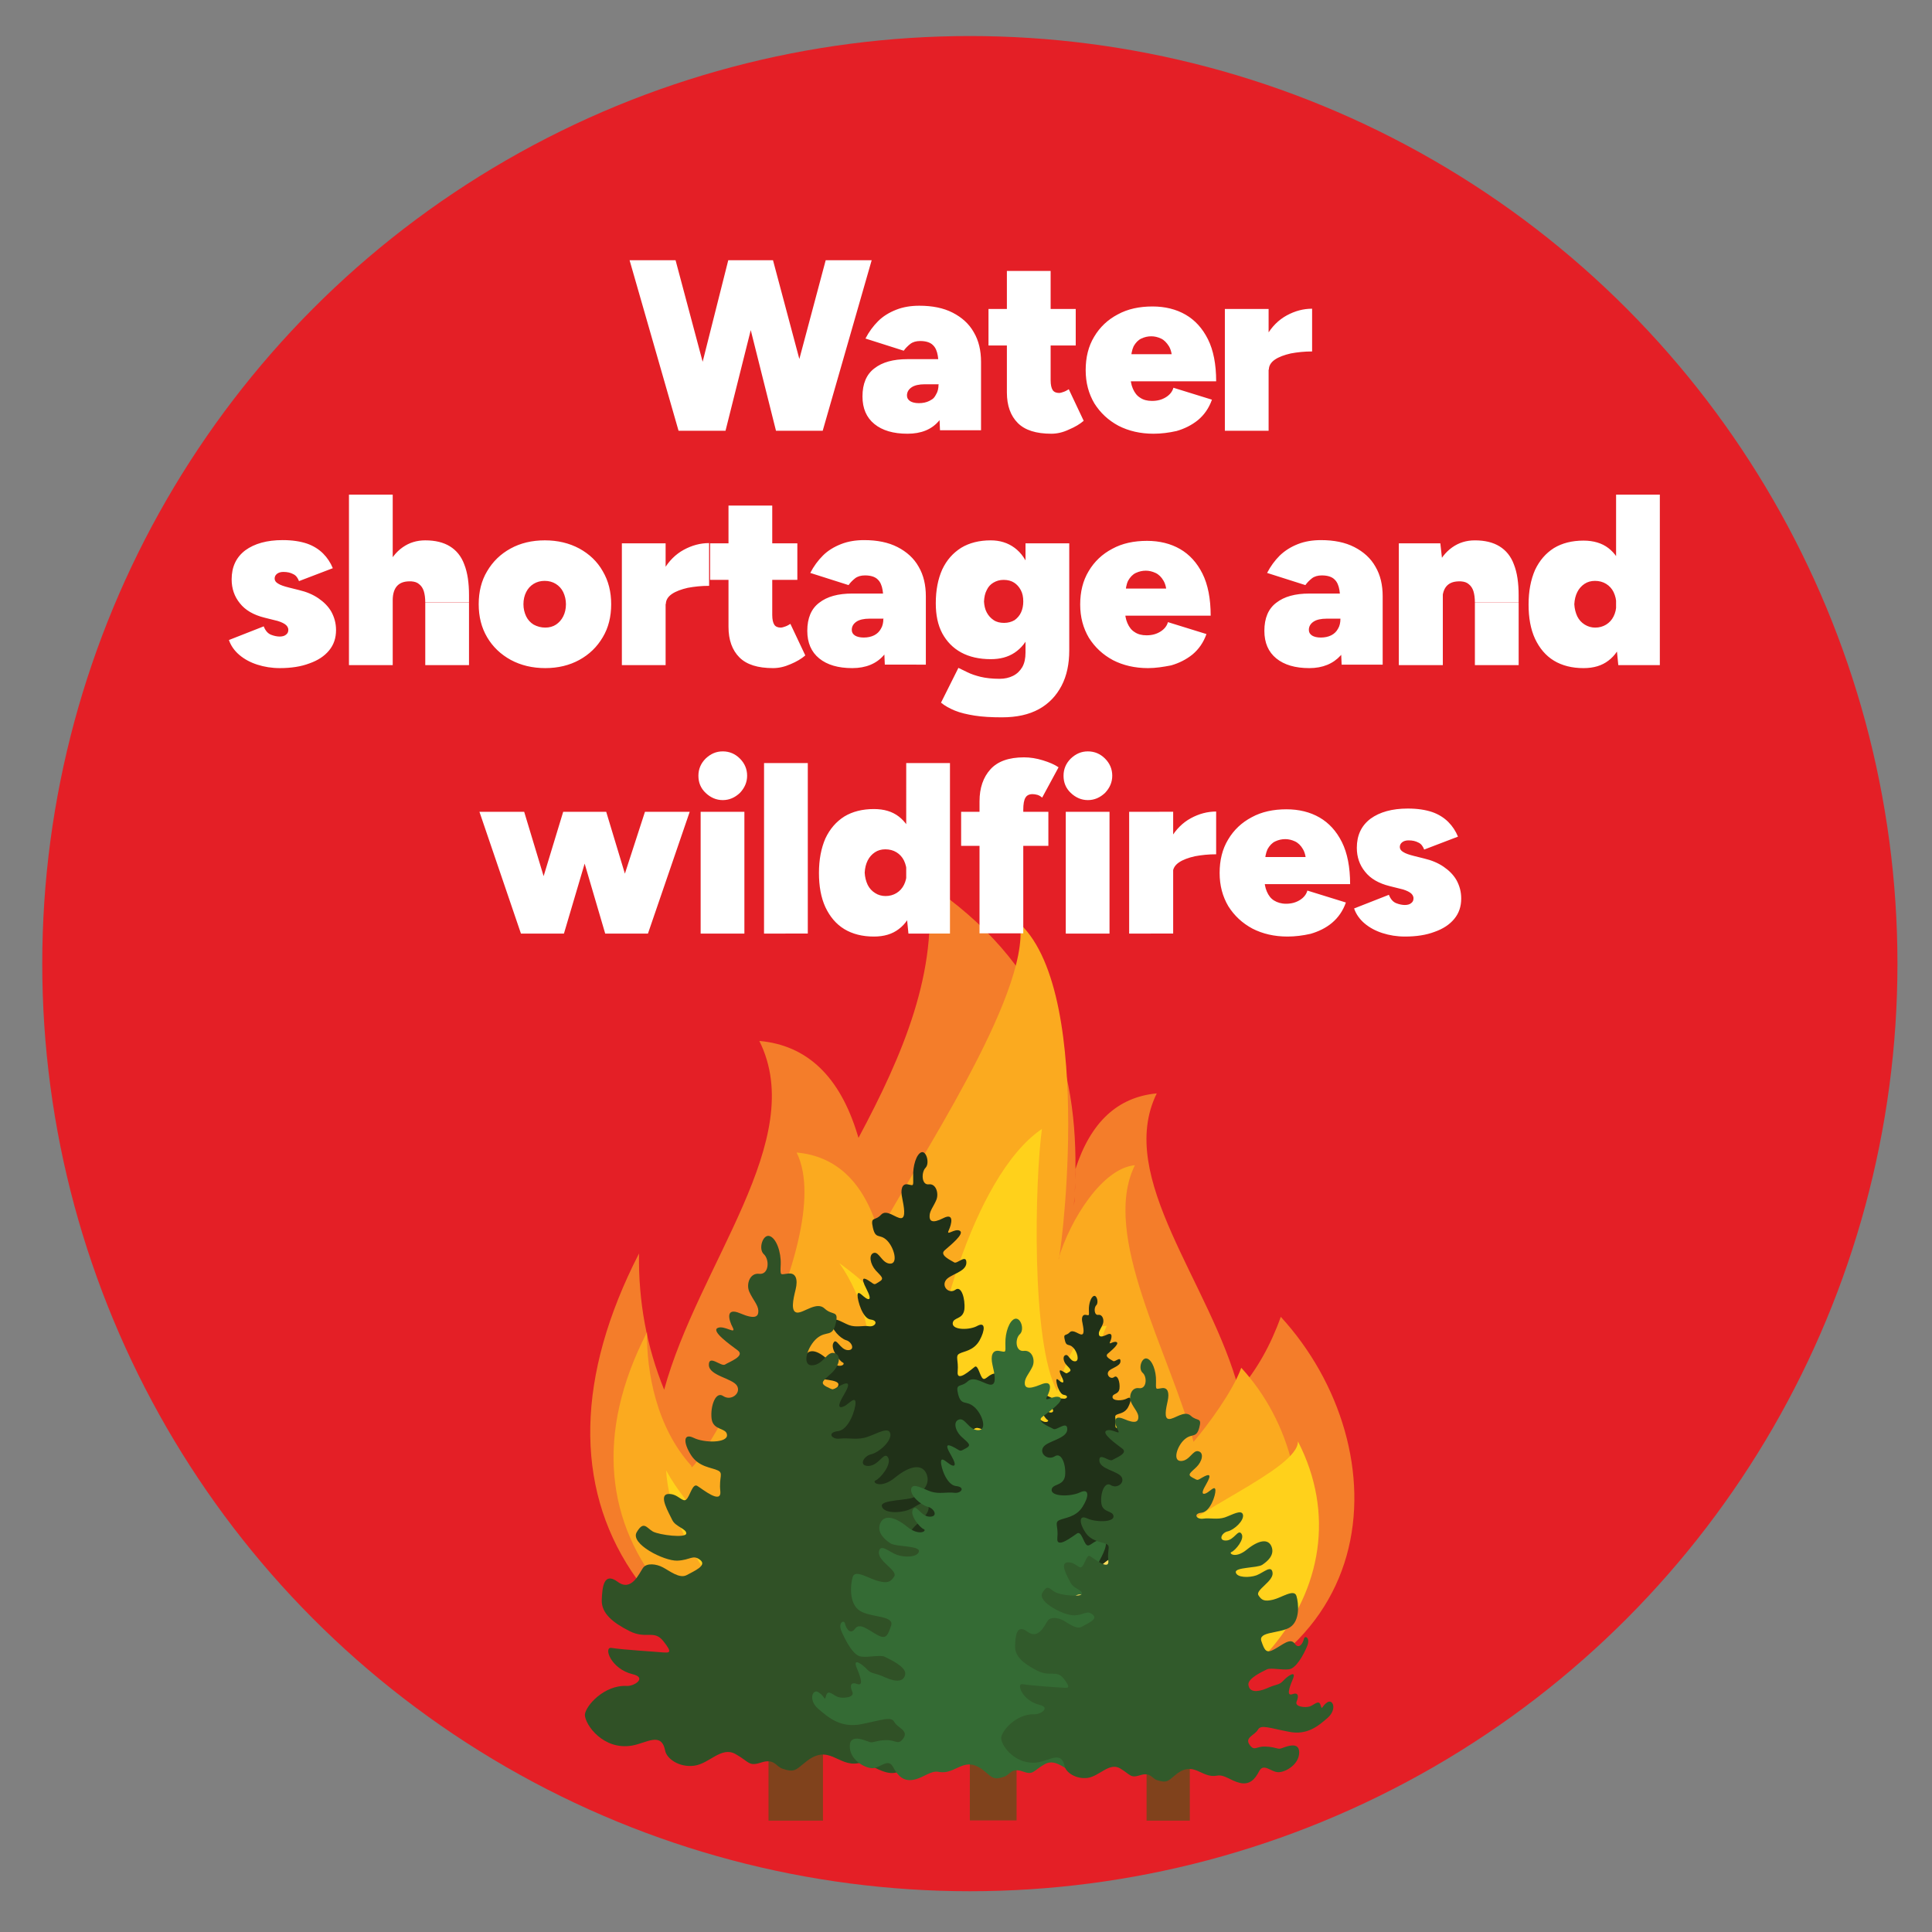
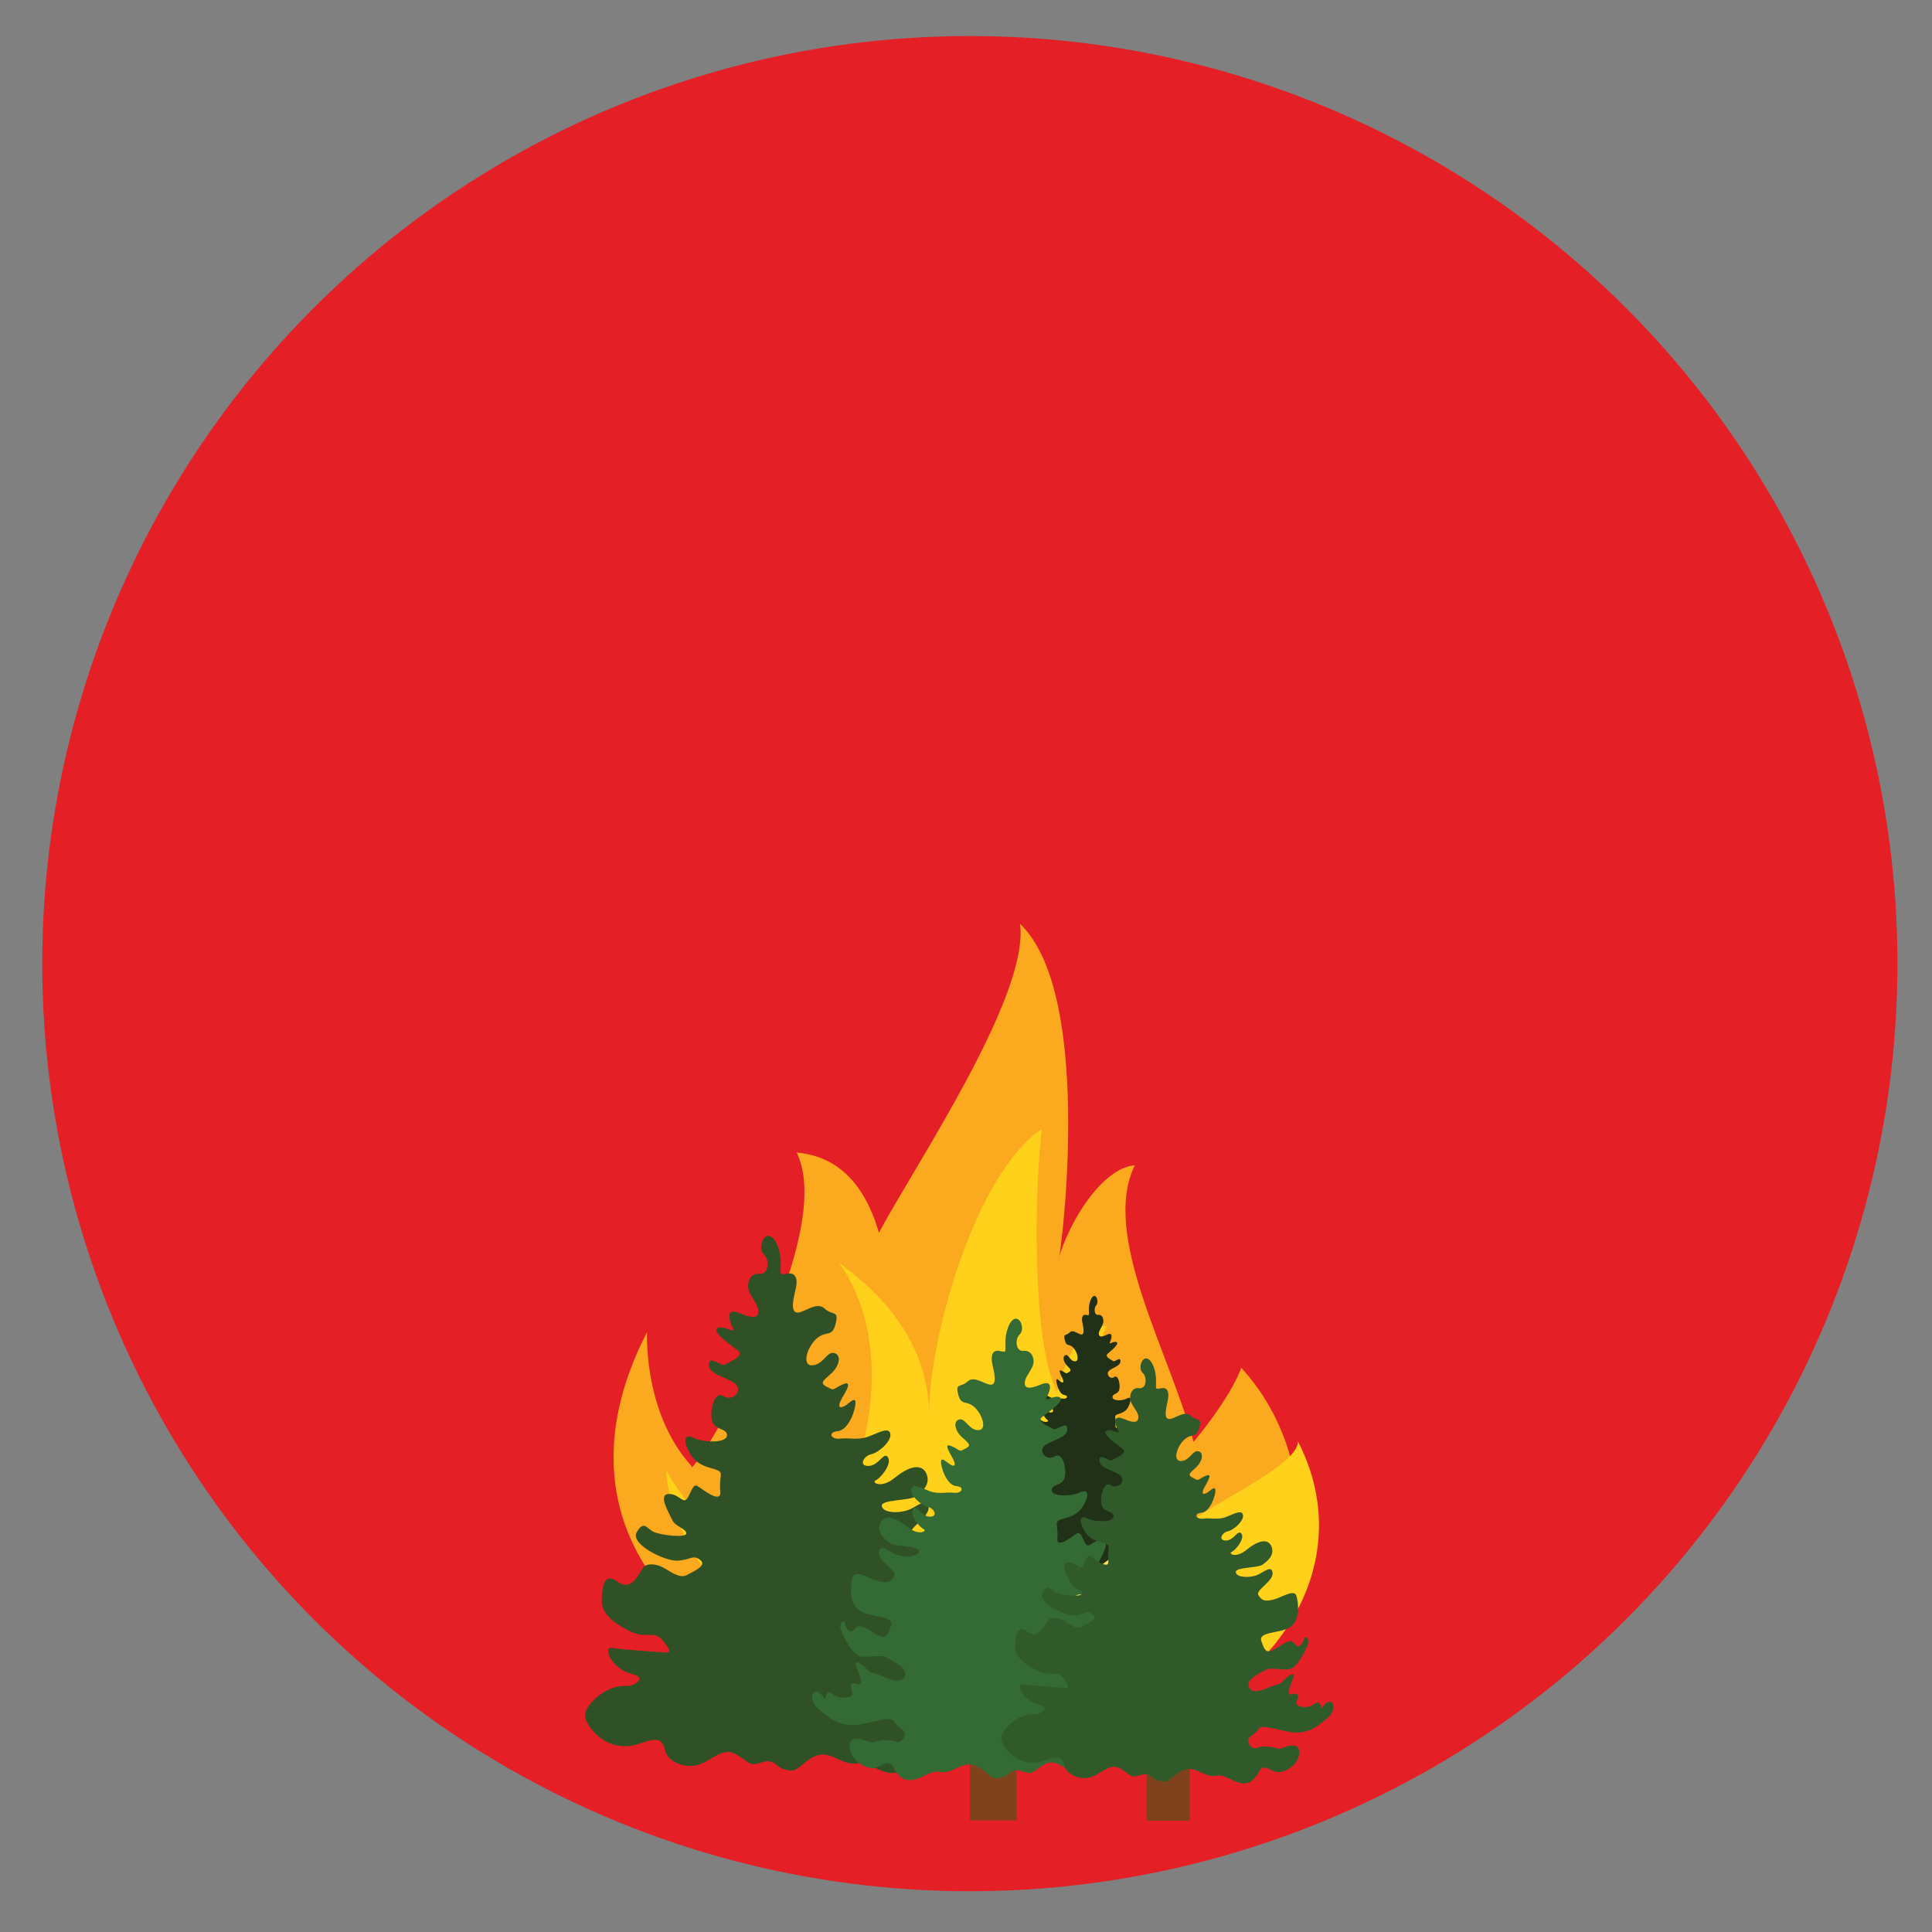
<svg xmlns="http://www.w3.org/2000/svg" xml:space="preserve" viewBox="0 0 777.3 777.3">
  <rect x="0" y="0" width="777.3" height="777.3" fill="#808080" stroke="none" />
  <circle cx="390.2" cy="387.7" r="373.2" fill="#e41f26" />
  <path fill="none" d="M42.1 150h693.3v195H42.1z" />
  <g fill-rule="evenodd" clip-rule="evenodd">
-     <path fill="#80421c" d="M309.2 684.7h21.9v47.8h-21.9z" />
-     <path fill="#f47d2a" d="M465.4 439.9c-16.7 33.9 21.7 76.3 33.1 119.5 7.1-8.2 12.7-18.1 16.8-29.6 48.2 52.6 46 149.2-70.7 163.1-4.7 2-9.8 3.8-15.4 5.6-9.6 7.2-24.1 8.9-37.2 4.5-137.2-22.6-185.6-100-134.9-198.7-.3 19.3 3.1 37.6 10.1 54.8 0 .1-.1.3-.1.4 13.8-50.9 58.3-100.8 38.4-140.7 19.2 1.7 32.4 14.3 39.5 37.7l.4 1.3c17.8-33.3 32.4-67.2 27.8-102.3 47.5 32 60.8 72.8 59.4 119.1.1-1.4.1-2.9.1-4.3 6.1-18.8 16.9-28.9 32.7-30.4M478.2 575c-.5-.9-1.1-1.8-1.6-2.7.5.9 1 1.8 1.6 2.7m-2.4-3.8c-.5-.9-1.1-1.7-1.6-2.6.7.9 1.2 1.8 1.6 2.6m-33.5-85c-.9.4-1.8.9-2.7 1.3.9-.4 1.8-.8 2.7-1.3m-2.8 1.5c-.8.4-1.7.9-2.5 1.3.8-.5 1.7-1 2.5-1.3m-2.8 1.4c-.7.4-1.5.8-2.2 1.3.7-.5 1.5-1 2.2-1.3m-2.7 1.5c-.7.4-1.3.8-2.1 1.3.7-.5 1.4-.9 2.1-1.3m-2.4-.3c.1-1.2.2-2.3.3-3.4-.1 1.1-.2 2.3-.3 3.4m.5-5.2c.1-1.3.2-2.5.3-3.7-.2 1.2-.3 2.4-.3 3.7m.3-5.3c.1-1.3.2-2.7.2-4-.1 1.3-.1 2.6-.2 4" />
    <path fill="#fbaa1f" d="M456.6 468.8c-13.9 28.1 14.1 75.5 23.6 111.3 5.8-6.8 15.7-20.2 19.2-29.8 39.9 43.5 32.9 128.9-63.7 140.5-3.9 1.6-8.1 3.1-12.7 4.7-8 5.9-20 7.3-30.9 3.7-113.7-18.7-173.9-81.4-131.8-163.2-.2 16 3.8 38.3 17.9 53.8-1.9 8.4 59.9-90.7 42.3-126.1 15.9 1.4 26.9 11.8 32.8 31.2l.3 1.1c14.8-27.7 60.6-95.3 56.8-124.3 31.1 29.5 15.4 141 15.5 134.6 4.7-15.6 17.6-36.3 30.7-37.5m6.8 124.2c-.4-.7-.9-1.4-1.3-2.1.4.7.8 1.4 1.3 2.1m-2-3.1c-.4-.7-.9-1.4-1.3-2.1.5.7.9 1.4 1.3 2.1" />
    <path fill="#ffd11b" d="M325.2 590.9c-9 9.8-13.8 30.1-15.5 38.9-18.8-9.3-32.7-22.1-41.7-38.2 3.6 59.7 105.9 127.3 152.9 111.5 77.8-2 131.3-64.9 101.3-123.2.2 11.4-46.5 29.4-50.7 39.5v.3c-8.1-30.1-38-62.8-26.2-86.3-11.4 1-15.6 11.6-19.8 25.5l-.2.8c-10.6-19.7-8.9-84.9-6.1-105.5-28 18.9-46.2 88.2-45.3 115.5 0-.8 0-1.7-.1-2.5-1-22.7-13.1-42.4-36.1-59 40 57.1-26.1 156.2-12.5 82.7" />
    <path fill="#fedd5d" d="M379.2 604.8c7.7 11.6-7.8 31.3-13.1 46.2-3.2-2.9-8.7-8.4-10.6-12.4-22.1 18.1-18.3 53.5 35.3 58.3 2.1.6 4.6 1.3 7.1 2 4.4 2.5 11 3 17.1 1.5 62.9-7.8 96.3-33.8 73.1-67.8.1 6.6-2.1 15.9-9.9 22.4 1 3.5-33.2-37.6-23.5-52.4-8.9.6-14.9 4.9-18.2 13l-.2.4c-8.1-11.5-33.6-39.6-31.5-51.6-17.2 12.3-8.5 58.5-8.6 55.9-2.6-6.4-9.7-15-17-15.5m-3.7 51.5c.3-.3.4-.6.7-.9-.2.3-.5.6-.7.9m1.1-1.2c.3-.3.4-.6.7-.9-.3.2-.5.5-.7.9" />
    <path fill="#203118" d="M354.6 624.4H371v41h-16.4z" />
-     <path fill="#203118" d="M413.6 618.9c-2.3.1-6.3-2.9-1.9-4.1 6.6-1.8 8.9-9.5 6.4-9-3.8.7-13.1 1.3-15.3 1.5-2.1.2-3.1.2-.4-3.8 2.9-4 5-.5 10.2-3.6 5.2-3 8.3-6.1 8.2-10.7s-.5-9.9-4.7-6.4c-4.2 3.6-6.4-3-7.6-4.7-1.2-1.8-3.9-1.3-6-.1-2 1.3-5 4.1-7.2 2.7-2.1-1.4-6.2-3.2-4-5.3s3 .1 6.9.3 14.2-5.8 12.2-9.9c-2.1-4.1-3-1.4-4.9-.2-2 1.3-9.8 2.3-10 .7s3.2-2.2 4.2-4.7c1-2.3 4.3-8.7 1.3-9s-4.4 3-5.6 2-1.9-5.6-3.2-4.7c-1.4 1-7.4 6.6-6.9 1.9.4-4.7-1.1-6.2.7-7.2s5.7-1.1 8.1-5.3c2.3-4.2 2.4-7.6-.8-5.9-3.1 1.8-10 1.8-10-.9.1-2.7 4.1-1.4 4.7-5.7.4-4.2-1.2-9.7-3.6-7.9s-5.5-1-4-3.6c1.4-2.6 8.3-3.4 8.4-7.2s-3.8.6-4.9-.2c-1.2-.8-6.2-2.9-3.8-4.9 2.4-2.1 8-6.6 6.1-7.8-2-1.2-5.7 2.4-4.5-.2s2.3-7.2-2.2-4.9-5.6 1.1-5.5-.9c0-2 1.6-3.8 2.7-6.4s-.1-6.7-3-6.3c-3 .4-3.1-4.9-1.3-6.7 1.7-1.8.3-6.9-1.7-6.2s-3.5 5.5-3.3 9.8c.1 4.3.1 3.5-2.2 3.1s-3 2.1-2.2 5.6c.7 3.5 1.5 7.8-.4 8-2.1.2-5.9-3.9-8.2-1.3-2.4 2.6-4.3.4-3.2 5.2s2.7 2.2 5.6 5 4.7 9.5 1.3 9.4c-3.3-.1-4.4-5-6.6-4.3-2.1.7-1.4 4.5.8 7 2.3 2.5 3.7 3.3 1.4 4.6-2.1 1.3-1.6 1.3-3.8-.2s-4-2.1-1.3 3.1.5 4.3-.6 3.4c-1.2-.8-2.9-3-3-.9 0 2.1 2 9.4 5.3 9.8s1.9 3-.6 2.7c-2.5-.4-5.3.6-8.2-.5-3-1.2-6.4-3.7-6.8-1.1-.4 2.7 3.4 6.5 5.7 7.2 2.3.6 3.8 4.1.7 4s-4.6-5.3-5.8-2.9c-1.3 2.3 2.4 7.3 3.8 7.9 1.3.6-1.4 3.1-5.9-1-4.4-4.2-8.1-4.8-9.4-1.2s1.6 6.4 3.6 7.9c2 1.4 10.4.9 9.9 3.3-.4 2.4-5.2 2.5-7.9 1.3s-5.7-4.7-6.2-1.1c-.4 3.8 6.6 7.4 5.4 9.8-1.3 2.3-2.4 2.9-5.6 1.9-3.2-.9-8.1-4.8-8.9-1.7s-1.4 10.9 2.5 13.7c3.8 2.8 12.1 1.8 10.8 6s-1.9 5.6-5 3.6-6-5-7.6-2.4-3.1-.1-3.5-2-2.5-.4-1.3 3.1c1.3 3.5 4.1 9.8 6.9 10.1s6.7-.8 8.2.1 7.6 4 7.1 7c-.4 3-3 3.3-6.9 1.3-3.8-2.1-4.7-1.3-6.2-3.1-1.5-2-5.4-5.3-3.7-.7s2.2 7.3.1 6.4-2.6.7-1.6 3.1c.9 2.4-3.1 2.8-4.8 2.2s-3.6-3.3-4.2-.7c-.6 2.7-.4.5-2.5-1.2s-3.8 3-.2 6.7c3.7 3.6 7.9 7.8 15 6.2s10.5-3.3 11.6-.9c1.2 2.4 5 3.4 3.2 6.5s-2.6.7-6.1.8-4.6 1.2-5.7.8c-1.2-.3-7-3.8-7.1 1.6s5.1 8.8 7.8 8.9c2.8.1 5.6-4.3 7.3-.5s3.8 6 7.3 5.1c3.6-.9 5.8-3.8 8.7-3.1 6.1 1.3 8.8-7.2 15.9-.2 2.8 2.7 3.2 3.5 6.8 2.1 2-.8 2.4-3.7 6.4-2.1 3.8 1.5 3.5-.1 7.7-3 4.2-2.8 7.8 3.4 12.4 4.1 4.5.7 8.2-2.4 8.8-5.3 1.2-6.5 5.6-2.5 9.9-1.7 8.6 1.7 14.1-7.2 14.1-10.6-.2-3.5-5.9-10.8-12.6-10.4" />
    <path fill="#305126" d="M252.1 678.3c3.1.2 8.3-3.3 2.5-4.7-8.9-2.1-11.9-11.1-8.6-10.6 5 .8 17.6 1.5 20.5 1.8 2.9.2 4.2.3.4-4.5s-6.8-.6-13.7-4.1-11.2-7.2-11.1-12.4c.2-5.3.8-11.5 6.4-7.4 5.6 4.2 8.7-3.5 10.2-5.6s5.4-1.6 8-.2c2.7 1.4 6.7 4.7 9.6 3.1s8.3-3.8 5.4-6.1c-3-2.3-3.9.1-9.2.3s-19.2-6.8-16.3-11.5c2.8-4.7 3.9-1.7 6.5-.2 2.7 1.4 13.2 2.7 13.4.8s-4.3-2.7-5.6-5.4c-1.3-2.8-5.7-10-1.8-10.5 3.9-.4 5.9 3.6 7.4 2.2 1.5-1.3 2.5-6.6 4.4-5.5s9.9 7.8 9.3 2.1c-.6-5.6 1.4-7.2-1-8.3-2.4-1.2-7.7-1.3-10.8-6.2s-3.2-9 1.1-6.9 13.5 2.1 13.4-1.1c-.1-3.1-5.6-1.7-6.2-6.6s1.6-11.3 4.7-9.1c3.2 2.1 7.3-1.2 5.5-4.2-1.9-3-11.2-4-11.3-8.3-.1-4.4 5 .8 6.5-.2s8.3-3.4 5.1-5.7c-3.2-2.4-10.7-7.7-8.1-9s7.7 2.9 6.1-.2c-1.6-3-3.1-8.3 3-5.7s7.4 1.3 7.3-1.1c-.1-2.3-2.2-4.4-3.6-7.5-1.4-3 .1-7.8 4-7.3 3.9.4 4.2-5.7 1.8-7.9-2.3-2.1-.4-8.1 2.3-7.3s4.7 6.4 4.5 11.4-.2 4 3 3.7c3.1-.4 4 2.3 3 6.4-1 4-2.1 9 .6 9.3 2.7.2 7.9-4.7 11.1-1.6 3.2 3 5.8.4 4.4 6.1-1.4 5.6-3.6 2.6-7.5 5.8-3.8 3.2-6.4 11.1-1.9 10.9s5.9-5.8 8.9-4.9c3 .8 2 5.2-1.2 8.1-3.1 2.9-4.9 3.8-2 5.4 3 1.4 2.1 1.5 5.1-.2 3-1.6 5.4-2.3 1.8 3.7s-.7 5 .9 4c1.5-1 3.8-3.6 3.9-1.1s-2.6 11-7.1 11.5-2.5 3.5.9 3c3.4-.4 7.2.7 11-.7 3.9-1.3 8.6-4.3 9.2-1.3s-4.6 7.6-7.7 8.3-5.2 4.8-1 4.7c4.2-.2 6.2-6.1 7.8-3.4 1.6 2.8-3.2 8.5-5 9.2s2 3.7 7.9-1.2c5.9-4.8 10.9-5.6 12.6-1.3s-2.1 7.5-4.7 9.1-14 1.1-13.3 3.8c.6 2.8 6.9 2.9 10.6 1.5 3.7-1.3 7.7-5.6 8.2-1.2.5 4.3-8.9 8.7-7.2 11.5 1.6 2.8 3.2 3.3 7.5 2.2s10.8-5.6 11.9-2c1.2 3.7 1.9 12.7-3.3 15.9-5.2 3.3-16.3 2.1-14.6 7s2.5 6.4 6.7 4.1c4.1-2.3 8.1-5.8 10.2-2.9 2.1 3 4.2-.2 4.7-2.3.4-2.1 3.4-.4 1.7 3.7-1.8 4.1-5.6 11.4-9.2 11.8-3.7.4-9-1-11 .1-2.1 1-10.1 4.7-9.6 8.1.6 3.4 4 3.9 9.2 1.5 5.2-2.3 6.3-1.4 8.3-3.7s7.3-6.2 5-.8c-2.2 5.4-3 8.5-.1 7.4 2.9-1 3.4.8 2.1 3.7s4.2 3.3 6.4 2.6 4.8-3.8 5.7-.8.5.6 3.4-1.3c2.9-2 5.1 3.6.2 7.8s-10.6 9-20.1 7.2c-9.5-1.9-14.1-3.8-15.6-1.1-1.5 2.9-6.7 3.9-4.3 7.6s3.4.8 8.1 1 6.1 1.3 7.7 1c1.6-.4 9.4-4.4 9.5 1.9.2 6.2-6.8 10.2-10.5 10.3s-7.5-5-9.8-.6c-2.2 4.4-5.1 7-9.8 5.9s-7.8-4.4-11.6-3.7c-8.1 1.5-11.8-8.3-21.3-.3-3.8 3.1-4.4 4.1-9.1 2.5-2.7-.9-3.2-4.2-8.5-2.5-5.2 1.7-4.7-.2-10.4-3.4s-10.5 3.9-16.6 4.7c-6 .8-11.1-2.8-11.7-6.1-1.5-7.7-7.5-3-13.3-2-11.5 2-18.9-8.3-19-12.4.3-3.6 7.7-12 16.8-11.6" />
    <path fill="#80421c" d="M390.2 691.4H409v41h-18.8z" />
    <path fill="#203118" d="M430.5 616.6h9.7v24.3h-9.7z" />
    <path fill="#203118" d="M465.4 613.3c-1.4.1-3.7-1.7-1.1-2.4 3.9-1.1 5.3-5.6 3.8-5.4-2.2.4-7.8.8-9 .9s-1.9.1-.2-2.2c1.7-2.4 3-.4 6-2.1 3-1.8 4.9-3.6 4.8-6.3s-.4-5.9-2.8-3.8c-2.5 2.1-3.8-1.8-4.5-2.9s-2.3-.8-3.5-.1-3 2.4-4.2 1.6c-1.3-.8-3.7-1.9-2.3-3.1 1.3-1.2 1.7.1 4 .2s8.4-3.5 7.2-5.9c-1.3-2.4-1.7-.9-2.9-.1-1.2.7-5.8 1.3-5.9.4-.1-1 1.9-1.3 2.5-2.8.6-1.4 2.5-5.1.8-5.4s-2.6 1.8-3.3 1.2-1.1-3.3-1.9-2.8c-.8.6-4.4 3.9-4.1 1.1.3-2.9-.6-3.7.4-4.2 1.1-.6 3.4-.6 4.7-3.1s1.4-4.5-.4-3.5c-1.9 1.1-5.9 1.1-5.9-.5s2.4-.9 2.8-3.4c.3-2.5-.7-5.7-2.1-4.7-1.4 1.1-3.2-.6-2.4-2.1s4.9-2.1 4.9-4.2c.1-2.2-2.2.4-2.9-.1s-3.7-1.7-2.2-3c1.4-1.2 4.7-3.9 3.6-4.6-1.2-.7-3.4 1.4-2.7-.1s1.3-4.2-1.3-2.9c-2.7 1.3-3.2.6-3.2-.5s1-2.2 1.6-3.8c.6-1.5 0-3.9-1.8-3.7-1.7.3-1.9-2.9-.8-3.9 1-1.1.2-4.1-1-3.7s-2.1 3.2-2 5.7.1 2.1-1.3 1.9c-1.3-.2-1.8 1.2-1.3 3.2.4 2.1.9 4.6-.3 4.7s-3.5-2.3-4.9-.8-2.6.2-1.9 3c.6 2.9 1.6 1.3 3.3 3 1.7 1.6 2.8 5.6.8 5.6s-2.6-3-3.8-2.5c-1.3.4-.9 2.7.5 4.1 1.3 1.4 2.1 2 .9 2.7s-.9.7-2.2-.1-2.3-1.2-.8 1.9c1.5 3 .3 2.5-.4 2.1-.7-.5-1.7-1.8-1.7-.5s1.2 5.6 3.1 5.8c2 .3 1.2 1.8-.4 1.5-1.5-.2-3.1.4-4.8-.4-1.7-.7-3.8-2.2-4-.6-.3 1.6 2 3.8 3.4 4.2 1.3.4 2.2 2.4.4 2.4-1.9-.1-2.7-3.1-3.4-1.7s1.4 4.3 2.2 4.7-.8 1.9-3.5-.6c-2.6-2.5-4.8-2.9-5.6-.7-.7 2.1 1 3.8 2.1 4.7 1.2.8 6.2.5 5.9 2-.3 1.4-3 1.4-4.7.8-1.6-.7-3.4-2.8-3.6-.6-.3 2.2 3.9 4.4 3.1 5.8-.7 1.4-1.4 1.7-3.3 1.2s-4.7-2.9-5.3-1c-.5 1.9-.8 6.4 1.4 8.1 2.3 1.7 7.2 1.1 6.4 3.6-.7 2.5-1.1 3.3-3 2.1-1.8-1.2-3.5-3-4.5-1.4-1 1.5-1.9-.1-2.1-1.2s-1.5-.2-.7 1.9 2.4 5.7 4 6c1.6.2 3.9-.4 4.8 0 .9.5 4.5 2.4 4.2 4.1s-1.8 2-4.1.8-2.8-.7-3.7-1.9-3.2-3.1-2.2-.4 1.3 4.3 0 3.8-1.5.4-1 1.9-1.9 1.7-2.9 1.3-2.1-2-2.5-.4c-.4 1.5-.3.3-1.5-.7-1.3-1-2.2 1.8-.1 3.9s4.7 4.6 8.9 3.7c4.2-1 6.2-2 6.9-.5.6 1.4 3 2 1.9 3.8-1.1 1.9-1.5.4-3.6.5s-2.7.7-3.4.5-4.1-2.2-4.2 1c-.1 3.1 3 5.2 4.7 5.2 1.6.1 3.3-2.6 4.3-.3 1 2.2 2.2 3.6 4.4 3 2.1-.5 3.4-2.2 5.1-1.9 3.6.8 5.2-4.2 9.4-.1 1.6 1.6 1.9 2.1 4 1.3 1.2-.4 1.4-2.1 3.8-1.3 2.3.9 2.1-.1 4.6-1.7s4.7 2 7.3 2.4c2.7.4 4.8-1.4 5.2-3.1.7-3.8 3.3-1.5 5.9-1 5.1 1 8.3-4.2 8.3-6.3.1-2.1-3.2-6.4-7.2-6.3" />
    <path fill="#346b34" d="M458 685.9c-2.7.1-7.2-2.9-2.1-4.1 7.6-1.8 10.2-9.5 7.3-9-4.3.7-15.1 1.3-17.6 1.5s-3.6.2-.4-3.8 5.8-.5 11.7-3.6c5.9-3 9.7-6.1 9.5-10.7-.1-4.6-.6-9.9-5.5-6.4-4.8 3.6-7.4-3-8.8-4.7-1.3-1.8-4.6-1.3-6.9-.1-2.3 1.3-5.7 4.1-8.2 2.7-2.4-1.4-7.2-3.2-4.7-5.3s3.4.1 7.9.3 16.4-5.8 14.1-9.9c-2.4-4.1-3.3-1.4-5.6-.2-2.3 1.3-11.4 2.3-11.5.7-.2-1.6 3.7-2.3 4.8-4.7 1.2-2.3 4.9-8.7 1.6-9-3.4-.4-5 3-6.4 2-1.3-1.1-2.1-5.6-3.8-4.7-1.6 1-8.5 6.6-8 1.9s-1.3-6.2.8-7.2 6.6-1.1 9.3-5.3 2.8-7.6-.9-5.9c-3.7 1.8-11.5 1.8-11.5-.9.1-2.7 4.7-1.4 5.4-5.7.5-4.2-1.3-9.7-4.1-7.9s-6.3-1-4.7-3.6 9.6-3.4 9.7-7.2-4.3.6-5.6-.2-7.2-2.9-4.4-4.9c2.8-2.1 9.2-6.6 7-7.8s-6.6 2.4-5.2-.2 2.7-7.2-2.6-4.9c-5.3 2.2-6.4 1.1-6.3-.9s1.9-3.8 3.1-6.4-.1-6.7-3.5-6.3-3.6-4.9-1.6-6.7.4-6.9-2-6.2c-2.2.7-3.9 5.5-3.8 9.8s.2 3.5-2.6 3.1c-2.7-.4-3.4 2.1-2.6 5.6s1.8 7.8-.5 8-6.8-3.9-9.5-1.3c-2.8 2.6-5 .4-3.8 5.2 1.3 4.8 3.1 2.2 6.4 5s5.5 9.5 1.6 9.4c-3.8-.1-5.1-5-7.6-4.3s-1.7 4.5 1 7 4.2 3.3 1.7 4.6-1.8 1.3-4.4-.2c-2.6-1.4-4.6-2.1-1.5 3.1 3 5.2.5 4.3-.7 3.4-1.3-.8-3.3-3-3.4-.9s2.2 9.4 6.1 9.8c3.8.4 2.1 3-.7 2.7-3-.4-6.1.6-9.5-.5-3.4-1.2-7.3-3.7-7.9-1.1-.5 2.7 3.9 6.5 6.6 7.2 2.7.6 4.4 4.1.8 4s-5.3-5.3-6.7-2.9c-1.4 2.3 2.8 7.3 4.3 7.9 1.6.6-1.6 3.1-6.7-1-5.1-4.2-9.4-4.8-10.8-1.2-1.4 3.7 1.9 6.4 4.1 7.9s12 .9 11.5 3.3-5.9 2.5-9 1.3-6.6-4.7-7.1-1.1c-.4 3.8 7.6 7.4 6.2 9.8-1.4 2.3-2.8 2.9-6.4 1.9-3.8-.9-9.3-4.8-10.3-1.7s-1.6 10.9 2.9 13.7 14 1.8 12.5 6c-1.4 4.2-2.1 5.6-5.7 3.6s-6.9-5-8.8-2.4-3.6-.1-4-2-3-.4-1.4 3.1c1.5 3.5 4.7 9.8 7.9 10.1 3.1.4 7.7-.8 9.5.1s8.7 4 8.2 7-3.5 3.3-8 1.3c-4.5-2.1-5.4-1.3-7.2-3.1-1.8-2-6.2-5.3-4.3-.7 2 4.6 2.5 7.3.1 6.4-2.5-.9-3 .7-1.9 3.1s-3.6 2.8-5.6 2.2-4.1-3.3-4.9-.7c-.7 2.7-.4.5-3-1.2-2.4-1.7-4.4 3-.2 6.6s9 7.8 17.3 6.2c8.1-1.6 12.1-3.3 13.3-.9 1.3 2.4 5.8 3.4 3.7 6.5s-3 .7-7 .8-5.2 1.2-6.5.8c-1.3-.3-8.1-3.8-8.1 1.6-.1 5.4 5.8 8.8 9 8.9 3.1.1 6.4-4.3 8.4-.5s4.4 6 8.5 5.1 6.7-3.8 10-3.1c7 1.3 10.1-7.2 18.4-.2 3.2 2.7 3.8 3.5 7.9 2.1 2.3-.8 2.8-3.7 7.3-2.1s4-.1 8.9-2.9 9 3.4 14.2 4.1 9.5-2.4 10.1-5.3c1.3-6.5 6.4-2.5 11.5-1.7 9.8 1.7 16.2-7.2 16.3-10.6-.1-3.5-6.6-10.7-14.4-10.4" />
    <path fill="#80421c" d="M461.3 694.7h17.4v37.8h-17.4z" />
    <path fill="#315a2b" d="M416.2 689.7c2.5.1 6.6-2.7 2-3.8-7-1.7-9.4-8.8-6.8-8.3 3.9.6 13.9 1.3 16.2 1.4 2.3.2 3.3.2.4-3.6-3-3.8-5.4-.5-10.8-3.3s-8.9-5.6-8.8-9.8.6-9.1 5-5.8c4.5 3.3 6.9-2.7 8.1-4.4s4.2-1.3 6.4-.1c2.1 1.2 5.3 3.8 7.5 2.4 2.2-1.3 6.6-3 4.2-4.8-2.3-1.9-3.1.1-7.3.3-4.1.2-15.1-5.4-12.9-9.1s3-1.3 5.2-.2c2.1 1.2 10.5 2.1 10.7.6s-3.4-2.1-4.5-4.3c-1.1-2.1-4.6-8-1.4-8.3s4.7 2.8 5.8 1.8c1.3-1 2-5.2 3.4-4.3 1.5.9 7.9 6.1 7.3 1.7-.5-4.4 1.1-5.7-.8-6.6s-6.1-1-8.5-4.8c-2.5-3.8-2.5-7.1.8-5.5 3.4 1.6 10.7 1.6 10.6-.8-.1-2.5-4.4-1.3-4.9-5.3-.5-3.9 1.3-8.9 3.8-7.3s5.8-.9 4.3-3.3-8.8-3.1-8.9-6.6c-.1-3.4 3.9.6 5.2-.2s6.6-2.7 4-4.6c-2.5-1.9-8.4-6.1-6.4-7.2 2.1-1.1 6.1 2.2 4.7-.2-1.3-2.4-2.4-6.5 2.4-4.5 4.8 2.1 5.8 1 5.8-.8s-1.8-3.5-2.9-5.9.1-6.2 3.2-5.7c3.1.4 3.3-4.6 1.4-6.2-1.9-1.7-.3-6.4 1.8-5.7 2.1.6 3.7 5 3.6 9-.1 3.9-.1 3.2 2.3 2.9 2.5-.4 3.1 1.9 2.4 5.1s-1.6 7.2.5 7.3c2.1.2 6.2-3.7 8.8-1.3 2.5 2.4 4.6.4 3.4 4.8s-2.9 2.1-5.9 4.7-5 8.8-1.4 8.7c3.5-.1 4.7-4.6 7-3.9 2.3.6 1.5 4.1-.9 6.4s-3.8 3-1.5 4.2 1.7 1.2 4-.1 4.2-1.9 1.4 2.9c-2.8 4.7-.5 3.9.7 3.1 1.3-.8 3-2.8 3.1-.8s-2.1 8.7-5.6 9c-3.5.4-2 2.8.7 2.4s5.6.5 8.7-.5c3.1-1.1 6.8-3.4 7.3-1 .4 2.4-3.6 6-6.1 6.6-2.5.5-4 3.8-.7 3.7s4.8-4.8 6.2-2.7-2.5 6.7-4 7.3c-1.4.5 1.5 2.9 6.2-1 4.7-3.8 8.6-4.5 9.9-1.1s-1.7 5.9-3.8 7.3c-2.1 1.3-11 .9-10.6 3 .4 2.2 5.5 2.2 8.3 1.2 2.9-1.1 6.1-4.4 6.5-1s-7 6.9-5.7 9 2.5 2.6 5.9 1.8 8.5-4.5 9.4-1.5 1.5 10-2.6 12.6-12.9 1.6-11.5 5.6c1.3 3.8 2 5.1 5.3 3.2 3.3-1.8 6.4-4.7 8.1-2.2 1.7 2.4 3.3-.1 3.7-1.9.4-1.7 2.7-.4 1.3 2.9-1.3 3.2-4.4 9-7.3 9.3-2.9.4-7.1-.7-8.8 0-1.6.8-8.1 3.7-7.5 6.4.4 2.7 3.2 3 7.3 1.3 4.1-1.9 4.9-1.2 6.6-3 1.6-1.8 5.7-4.8 3.9-.6s-2.3 6.7-.1 5.9 2.7.6 1.7 2.9c-1 2.2 3.3 2.6 5.1 2.1s3.8-3 4.5-.6.4.4 2.7-1.1 4 2.8.2 6.2c-3.8 3.3-8.3 7.2-15.8 5.6-7.5-1.4-11.1-3-12.3-.8s-5.4 3.1-3.4 6 2.7.6 6.4.8c3.8.1 4.8 1.1 6.1.8s7.4-3.4 7.5 1.4c.1 4.9-5.4 8.1-8.3 8.1-2.9.1-6-3.9-7.8-.4s-4 5.6-7.8 4.7-6.2-3.5-9.2-2.9c-6.4 1.2-9.3-6.5-16.8-.2-3 2.5-3.4 3.2-7.3 2-2.1-.7-2.6-3.3-6.7-2s-3.8-.1-8.1-2.7c-4.4-2.6-8.3 3.1-13.1 3.8-4.7.6-8.8-2.2-9.3-4.8-1.3-6.1-5.9-2.3-10.5-1.5-9 1.5-15-6.5-15-9.8.3-3.1 6.3-9.8 13.4-9.5" />
  </g>
-   <path fill="#fff" d="m273 173.3-19.7-68.6h18.5l18.3 68.6zm2.7 0 17.3-68.6h16.1l-17.2 68.6zm36.5 0L295 104.7h16l18.3 68.6zm1.7 0 18.3-68.6h18.5L331 173.3zm51.2 1.2c-5.7 0-10.1-1.3-13.3-3.9q-4.8-3.9-4.8-11.1c0-5.1 1.6-8.9 4.8-11.3 3.2-2.5 7.6-3.7 13.3-3.7h14.4v10.1h-7.4c-2.3 0-4.1.4-5.3 1.2s-1.9 1.9-1.9 3.3c0 1 .4 1.7 1.3 2.3.8.5 2 .8 3.5.8q2.4 0 4.2-.9c1.8-.9 2.1-1.5 2.7-2.6.7-1.1 1-2.5 1-4h4.6q0 9.45-4.5 14.7-4.35 5.1-12.6 5.1m13.1-1.2-.5-11.3v-12.7c0-2.3-.1-4.3-.4-6.2-.3-1.8-.9-3.3-2-4.3-1-1-2.7-1.6-5.1-1.6-1.6 0-3 .4-4 1.2s-1.9 1.7-2.6 2.7l-15.4-4.9c1.4-2.7 3.1-5 5.1-7s4.5-3.5 7.3-4.6 5.9-1.6 9.3-1.6c5.2 0 9.7.9 13.4 2.8s6.6 4.5 8.5 7.9c2 3.4 2.9 7.4 2.9 11.9v27.5h-16.5zm19.5-34.3v-14.7h35.1V139zm25.3 35.5c-6.1 0-10.6-1.4-13.5-4.3s-4.4-7-4.4-12.3V109h17.6v44c0 1.8.3 3.1.8 3.9s1.4 1.2 2.6 1.2c.5 0 1.2-.2 2-.5s1.4-.7 1.9-1l6 12.7c-1.5 1.3-3.5 2.5-5.9 3.5-2.5 1.2-4.9 1.7-7.1 1.7m41.1 0c-5.3 0-10-1.1-14.1-3.2-4.1-2.2-7.3-5.2-9.7-9-2.3-3.9-3.5-8.3-3.5-13.4s1.1-9.6 3.4-13.4c2.3-3.9 5.5-6.9 9.5-9 4-2.2 8.7-3.2 14-3.2 5 0 9.5 1.1 13.3 3.3q5.7 3.3 9 9.9c2.2 4.4 3.3 10.1 3.3 16.9h-36.7l2.2-2.5c0 2.1.3 3.9 1 5.5s1.6 2.8 2.9 3.6c1.3.9 2.9 1.3 4.8 1.3 2.2 0 4-.5 5.6-1.5s2.6-2.3 3-3.8l15.5 4.8c-1.2 3.4-3.1 6.1-5.6 8.2-2.6 2.1-5.5 3.5-8.6 4.4-3.1.7-6.2 1.1-9.3 1.1m-9.1-29.2-1.9-2.8h20.3l-1.8 2.8c0-2.5-.4-4.5-1.3-6-.9-1.4-1.9-2.5-3.2-3.1q-1.95-.9-3.9-.9c-1.4 0-2.7.3-4 .9s-2.3 1.7-3.1 3.1c-.7 1.5-1.1 3.5-1.1 6m37.8 28v-49h17.6v49zm13.6-25c0-5.3 1.1-9.7 3.2-13.3q3.15-5.4 8.1-8.1t10.2-2.7v17.2c-3.1 0-5.9.3-8.6.8-2.6.6-4.8 1.4-6.4 2.5s-2.4 2.5-2.4 4zM112.6 268.8c-3.3 0-6.3-.5-9.1-1.4q-4.2-1.35-7.2-3.9t-4.2-6l14-5.5c.7 1.8 1.7 2.9 3 3.4s2.5.7 3.4.7c1 0 1.9-.2 2.5-.7.7-.5 1-1.1 1-2s-.5-1.7-1.4-2.3-2.3-1.2-4.2-1.6l-4-1c-4.4-1.1-7.7-3-9.9-5.8q-3.3-4.05-3.3-9.6c0-5 1.8-8.9 5.5-11.7 3.7-2.7 8.7-4.1 15-4.1 3.9 0 7.1.5 9.8 1.4 2.6.9 4.8 2.3 6.5 4s3 3.7 3.9 5.9l-13.6 5.2c-.5-1.3-1.2-2.3-2.3-2.8-1.1-.6-2.4-.9-4-.9-1.1 0-2 .3-2.6.8s-.9 1.1-.9 1.9.5 1.5 1.4 2c.9.6 2.4 1.1 4.4 1.6l4 1q4.5 1.05 7.8 3.3c2.2 1.5 4 3.3 5.2 5.4 1.2 2.2 1.9 4.6 1.9 7.4 0 3.2-.9 5.9-2.8 8.2s-4.5 4-7.9 5.2c-3.4 1.3-7.4 1.9-11.9 1.9m27.8-1.2V199H158v68.6zm30.7-25.1c0-1.9-.2-3.4-.6-4.7-.4-1.2-1-2.1-1.9-2.8-.8-.7-1.8-1-3.1-1.1-2.5-.1-4.3.4-5.6 1.7-1.2 1.2-1.9 3.2-1.9 5.9h-4.8c0-5.2.8-9.5 2.4-13.1s3.7-6.3 6.4-8.2 5.7-2.8 9.1-2.8q6 0 9.9 2.4c2.6 1.6 4.6 4 5.8 7.3 1.3 3.3 1.9 7.4 1.9 12.4v2.9h-17.6zm0 25.1v-25.1h17.6v25.1zm48.3 1.2c-5.2 0-9.8-1.1-13.9-3.3-4-2.2-7.2-5.2-9.5-9.1s-3.4-8.3-3.4-13.3 1.1-9.5 3.4-13.3c2.3-3.9 5.4-6.9 9.4-9.1q6-3.3 13.8-3.3c5.2 0 9.8 1.1 13.9 3.3 4 2.2 7.2 5.2 9.4 9.1 2.3 3.9 3.4 8.3 3.4 13.3s-1.1 9.5-3.4 13.3c-2.3 3.9-5.4 6.9-9.4 9.1s-8.6 3.3-13.7 3.3m0-16.3c1.6 0 3.1-.4 4.3-1.2s2.2-1.9 2.9-3.3 1.1-3 1.1-4.9c0-1.8-.4-3.4-1.1-4.9q-1.05-2.1-3-3.3t-4.5-1.2c-1.6 0-3.1.4-4.4 1.2q-1.95 1.2-3 3.3c-.7 1.4-1.1 3-1.1 4.9 0 1.8.4 3.4 1.1 4.9q1.05 2.1 3 3.3c1.5.8 3 1.2 4.7 1.2m30.8 15.1v-49h17.6v49zm13.6-25c0-5.3 1.1-9.7 3.2-13.3q3.15-5.4 8.1-8.1t10.2-2.7v17.2c-3.1 0-5.9.3-8.6.8-2.6.6-4.8 1.4-6.4 2.5s-2.4 2.5-2.4 4zm21.9-9.3v-14.7h35.1v14.7zm25.3 35.5c-6.1 0-10.6-1.4-13.5-4.3s-4.4-7-4.4-12.3v-48.8h17.6v44c0 1.8.3 3.1.8 3.9s1.4 1.2 2.6 1.2c.5 0 1.2-.2 2-.5s1.4-.7 1.9-1l6 12.7c-1.5 1.3-3.5 2.5-5.9 3.5-2.5 1.1-4.8 1.6-7.1 1.6m31.9 0c-5.7 0-10.1-1.3-13.3-3.9q-4.8-3.9-4.8-11.1c0-5.1 1.6-8.9 4.8-11.3 3.2-2.5 7.6-3.7 13.3-3.7h14.4v10.1h-7.4c-2.3 0-4.1.4-5.3 1.2s-1.9 1.9-1.9 3.3c0 1 .4 1.7 1.3 2.3.8.5 2 .8 3.5.8q2.4 0 4.2-.9c1.2-.6 2.1-1.5 2.7-2.6.7-1.1 1-2.5 1-4h4.6q0 9.45-4.5 14.7c-2.9 3.3-7.1 5.1-12.6 5.1m13.1-1.2-.5-11.3v-12.7c0-2.3-.1-4.3-.4-6.2-.3-1.8-.9-3.3-2-4.3-1-1-2.7-1.6-5.1-1.6-1.6 0-3 .4-4 1.2s-1.9 1.7-2.6 2.7l-15.4-4.9c1.4-2.7 3.1-5 5.1-7s4.5-3.5 7.3-4.6 5.9-1.6 9.3-1.6c5.2 0 9.7.9 13.4 2.8s6.6 4.5 8.5 7.9c2 3.4 2.9 7.4 2.9 11.9v27.5H356zm42.6-2.4c-4.6 0-8.6-.9-11.9-2.7s-5.8-4.4-7.6-7.7c-1.8-3.4-2.6-7.4-2.6-12.1 0-5.3.9-9.8 2.6-13.6 1.8-3.8 4.3-6.6 7.6-8.7 3.3-2 7.3-3 11.9-3q5.55 0 9.6 3c2.7 2 4.7 4.9 6.1 8.8 1.4 3.8 2.1 8.4 2.1 13.9 0 4.6-.7 8.6-2.1 11.9s-3.4 5.8-6.1 7.6-5.9 2.6-9.6 2.6m4.5 23.4c-4.2 0-7.9-.2-11-.7s-5.7-1.1-7.9-2-4-1.9-5.6-3.2l7-14c1 .5 2.3 1.1 3.7 1.8s3.2 1.3 5.2 1.8c2.1.5 4.7.8 7.7.8q3 0 5.4-1.2c1.6-.8 2.8-2 3.7-3.5.9-1.6 1.3-3.5 1.3-5.9v-43.9h17.6v43.1c0 5.4-1 10.2-3.1 14.2s-5.1 7.2-9.1 9.4-8.9 3.3-14.9 3.3m.9-38c1.6 0 3-.4 4.2-1.1 1.1-.8 2-1.8 2.6-3.1s.9-2.8.9-4.4c0-1.8-.3-3.3-1-4.6q-1.05-1.95-2.7-3c-1.1-.7-2.5-1.1-4.2-1.1-1.6 0-2.9.4-4.1 1.1q-1.8 1.05-2.7 3c-.7 1.3-1 2.8-1.1 4.6.1 1.6.4 3.1 1.1 4.4s1.6 2.3 2.8 3.1 2.6 1.1 4.2 1.1m57.9 18.2c-5.3 0-10-1.1-14.1-3.2-4.1-2.2-7.3-5.2-9.7-9-2.3-3.9-3.5-8.3-3.5-13.4s1.1-9.6 3.4-13.4c2.3-3.9 5.5-6.9 9.5-9 4-2.2 8.7-3.2 14-3.2 5 0 9.5 1.1 13.3 3.3q5.7 3.3 9 9.9c2.2 4.4 3.3 10.1 3.3 16.9h-36.7l2.2-2.5c0 2.1.3 3.9 1 5.5s1.6 2.8 2.9 3.6c1.3.9 2.9 1.3 4.8 1.3 2.2 0 4-.5 5.6-1.5s2.6-2.3 3-3.8l15.5 4.8c-1.2 3.4-3.1 6.1-5.6 8.2-2.6 2.1-5.5 3.5-8.6 4.4-3.1.6-6.2 1.1-9.3 1.1m-9.1-29.2-1.9-2.8h20.3l-1.8 2.8c0-2.5-.4-4.5-1.3-6-.8-1.4-1.9-2.5-3.2-3.1q-1.95-.9-3.9-.9c-1.4 0-2.7.3-4 .9s-2.3 1.7-3.1 3.1c-.7 1.4-1.1 3.4-1.1 6m74 29.2c-5.7 0-10.1-1.3-13.3-3.9q-4.8-3.9-4.8-11.1c0-5.1 1.6-8.9 4.8-11.3 3.2-2.5 7.6-3.7 13.3-3.7h14.4v10.1h-7.4c-2.3 0-4.1.4-5.3 1.2s-1.9 1.9-1.9 3.3c0 1 .4 1.7 1.3 2.3.8.5 2 .8 3.5.8q2.4 0 4.2-.9c1.2-.6 2.1-1.5 2.7-2.6.7-1.1 1-2.5 1-4h4.6q0 9.45-4.5 14.7c-3 3.3-7.2 5.1-12.6 5.1m13-1.2-.5-11.3v-12.7c0-2.3-.1-4.3-.4-6.2-.3-1.8-.9-3.3-2-4.3-1-1-2.7-1.6-5.1-1.6-1.6 0-3 .4-4 1.2s-1.9 1.7-2.6 2.7l-15.4-4.9c1.4-2.7 3.1-5 5.1-7 2.1-2 4.5-3.5 7.3-4.6s5.9-1.6 9.3-1.6c5.2 0 9.7.9 13.4 2.8s6.6 4.5 8.5 7.9c2 3.4 2.9 7.4 2.9 11.9v27.5h-16.5zm23 0v-49h16.7l1 9v40zm30.6-25.1c0-1.9-.2-3.4-.6-4.7-.4-1.2-1-2.1-1.9-2.8-.8-.7-1.8-1-3.1-1.1-2.5-.1-4.3.4-5.6 1.7-1.2 1.2-1.9 3.2-1.9 5.9h-4.8c0-5.2.8-9.5 2.4-13.1s3.7-6.3 6.4-8.2 5.7-2.8 9.1-2.8q6 0 9.9 2.4c2.6 1.6 4.6 4 5.8 7.3 1.3 3.3 1.9 7.4 1.9 12.4v2.9h-17.6zm0 25.1v-25.1H611v25.1zm43.7 1.2c-4.6 0-8.6-1-11.9-3s-5.8-5-7.6-8.8c-1.8-3.9-2.6-8.5-2.6-13.8 0-5.4.9-10 2.6-13.9 1.8-3.8 4.3-6.7 7.6-8.8 3.3-2 7.3-3 11.9-3 4 0 7.4 1 10 3s4.6 4.9 5.9 8.8c1.3 3.8 1.9 8.4 1.9 13.9 0 5.4-.6 10-1.9 13.8-1.3 3.9-3.2 6.8-5.9 8.8-2.6 2-5.9 3-10 3m4.7-16.3c1.6 0 3.1-.4 4.4-1.2q1.95-1.2 3-3.3c.7-1.4 1.1-3 1.1-4.9 0-1.8-.4-3.4-1.1-4.9q-1.05-2.1-3-3.3t-4.5-1.2q-2.4 0-4.2 1.2c-1.2.8-2.2 1.9-2.9 3.3s-1.1 3-1.2 4.9c.1 1.8.5 3.4 1.2 4.9q1.05 2.1 3 3.3t4.2 1.2m9.3 15.1-.9-9.1V199h17.6v68.6zm-441.5 108-16.7-49h18l14.8 49zm2.1 0 14.9-49h14.8l-14.5 49zm31.8 0-14.4-49h14.8l14.8 49zm.1 0 15.9-49h18l-16.8 49zm47.2-53.7c-2.6 0-4.9-1-6.9-2.9s-2.9-4.2-2.9-6.9 1-5 2.9-6.9c2-1.9 4.2-2.9 6.9-2.9s5 1 6.9 2.9 2.9 4.2 2.9 6.9c0 2.6-1 4.9-2.9 6.9-2 1.9-4.3 2.9-6.9 2.9m-8.9 53.7v-49h17.6v49zm25.5 0V307H325v68.6zm44.2 1.2c-4.6 0-8.6-1-11.9-3s-5.8-5-7.6-8.8c-1.8-3.9-2.6-8.5-2.6-13.8 0-5.4.9-10 2.6-13.9 1.8-3.8 4.3-6.7 7.6-8.8 3.3-2 7.3-3 11.9-3 4.1 0 7.4 1 10 3s4.6 4.9 5.9 8.8c1.3 3.8 1.9 8.4 1.9 13.9 0 5.4-.6 10-1.9 13.8-1.3 3.9-3.2 6.8-5.9 8.8-2.6 2-5.9 3-10 3m4.7-16.3c1.6 0 3.1-.4 4.4-1.2q1.95-1.2 3-3.3c.7-1.4 1.1-3 1.1-4.9 0-1.8-.4-3.4-1.1-4.9q-1.05-2.1-3-3.3t-4.5-1.2q-2.4 0-4.2 1.2c-1.2.8-2.2 1.9-2.9 3.3s-1.1 3-1.2 4.9c.1 1.8.5 3.4 1.2 4.9q1.05 2.1 3 3.3c1.2.8 2.7 1.2 4.2 1.2m9.2 15.1-.9-9.1V307h17.6v68.6zm21.2-35.3v-13.7h35.1v13.7zm7.4 35.3v-53.2c0-5.4 1.5-9.7 4.4-12.9q4.35-4.8 13.5-4.8c2.5 0 5 .4 7.6 1.2s4.7 1.7 6.3 2.8l-6.6 12.2c-.6-.5-1.2-.9-1.9-1.1s-1.4-.3-2-.3c-1.3 0-2.3.5-2.8 1.4-.6.9-.9 2.6-.9 4.9v49.7h-17.6zm43.6-53.7c-2.6 0-4.9-1-6.9-2.9s-2.9-4.2-2.9-6.9 1-5 2.9-6.9c2-1.9 4.2-2.9 6.9-2.9s5 1 6.9 2.9 2.9 4.2 2.9 6.9c0 2.6-1 4.9-2.9 6.9-2 1.9-4.3 2.9-6.9 2.9m-8.9 53.7v-49h17.6v49zm25.5 0v-49H472v49zm13.5-25c0-5.3 1.1-9.7 3.2-13.3q3.15-5.4 8.1-8.1t10.2-2.7v17.2c-3.1 0-5.9.3-8.6.8-2.6.6-4.8 1.4-6.4 2.5s-2.4 2.5-2.4 4zm50.2 26.2c-5.3 0-10-1.1-14.1-3.2-4.1-2.2-7.3-5.2-9.7-9-2.3-3.9-3.5-8.3-3.5-13.4s1.1-9.6 3.4-13.4c2.3-3.9 5.5-6.9 9.5-9 4-2.2 8.7-3.2 14-3.2 5 0 9.5 1.1 13.3 3.3q5.7 3.3 9 9.9c2.2 4.4 3.3 10.1 3.3 16.9h-36.7l2.2-2.5c0 2.1.3 3.9 1 5.5s1.6 2.8 2.9 3.6 2.9 1.3 4.8 1.3c2.2 0 4-.5 5.6-1.5s2.6-2.3 3-3.8l15.5 4.8c-1.2 3.4-3.1 6.1-5.6 8.2s-5.5 3.5-8.6 4.4c-3.1.7-6.2 1.1-9.3 1.1m-9.1-29.2-1.9-2.8h20.3l-1.8 2.8c0-2.5-.4-4.5-1.3-6-.8-1.4-1.9-2.5-3.2-3.1q-1.95-.9-3.9-.9c-1.4 0-2.7.3-4 .9s-2.3 1.7-3.1 3.1c-.7 1.5-1.1 3.4-1.1 6m56.4 29.2c-3.3 0-6.3-.5-9.1-1.4q-4.2-1.35-7.2-3.9t-4.2-6l14-5.5c.7 1.8 1.7 2.9 3 3.4s2.5.7 3.4.7c1 0 1.9-.2 2.5-.7.7-.5 1-1.1 1-2s-.5-1.7-1.4-2.3-2.3-1.2-4.2-1.6l-4-1c-4.4-1.1-7.7-3-9.9-5.8q-3.3-4.05-3.3-9.6c0-5 1.8-8.9 5.5-11.7 3.7-2.7 8.7-4.1 15-4.1 3.9 0 7.1.5 9.8 1.4 2.6.9 4.8 2.3 6.5 4s3 3.7 3.9 5.9l-13.6 5.2c-.5-1.3-1.2-2.3-2.3-2.8-1.1-.6-2.4-.9-4-.9-1.1 0-2 .3-2.6.8s-.9 1.1-.9 1.9.5 1.5 1.4 2c.9.6 2.4 1.1 4.4 1.6l4 1q4.5 1.05 7.8 3.3c2.2 1.5 4 3.3 5.2 5.4 1.2 2.2 1.9 4.6 1.9 7.4 0 3.2-.9 5.9-2.8 8.2s-4.5 4-7.9 5.2c-3.4 1.3-7.4 1.9-11.9 1.9" />
</svg>